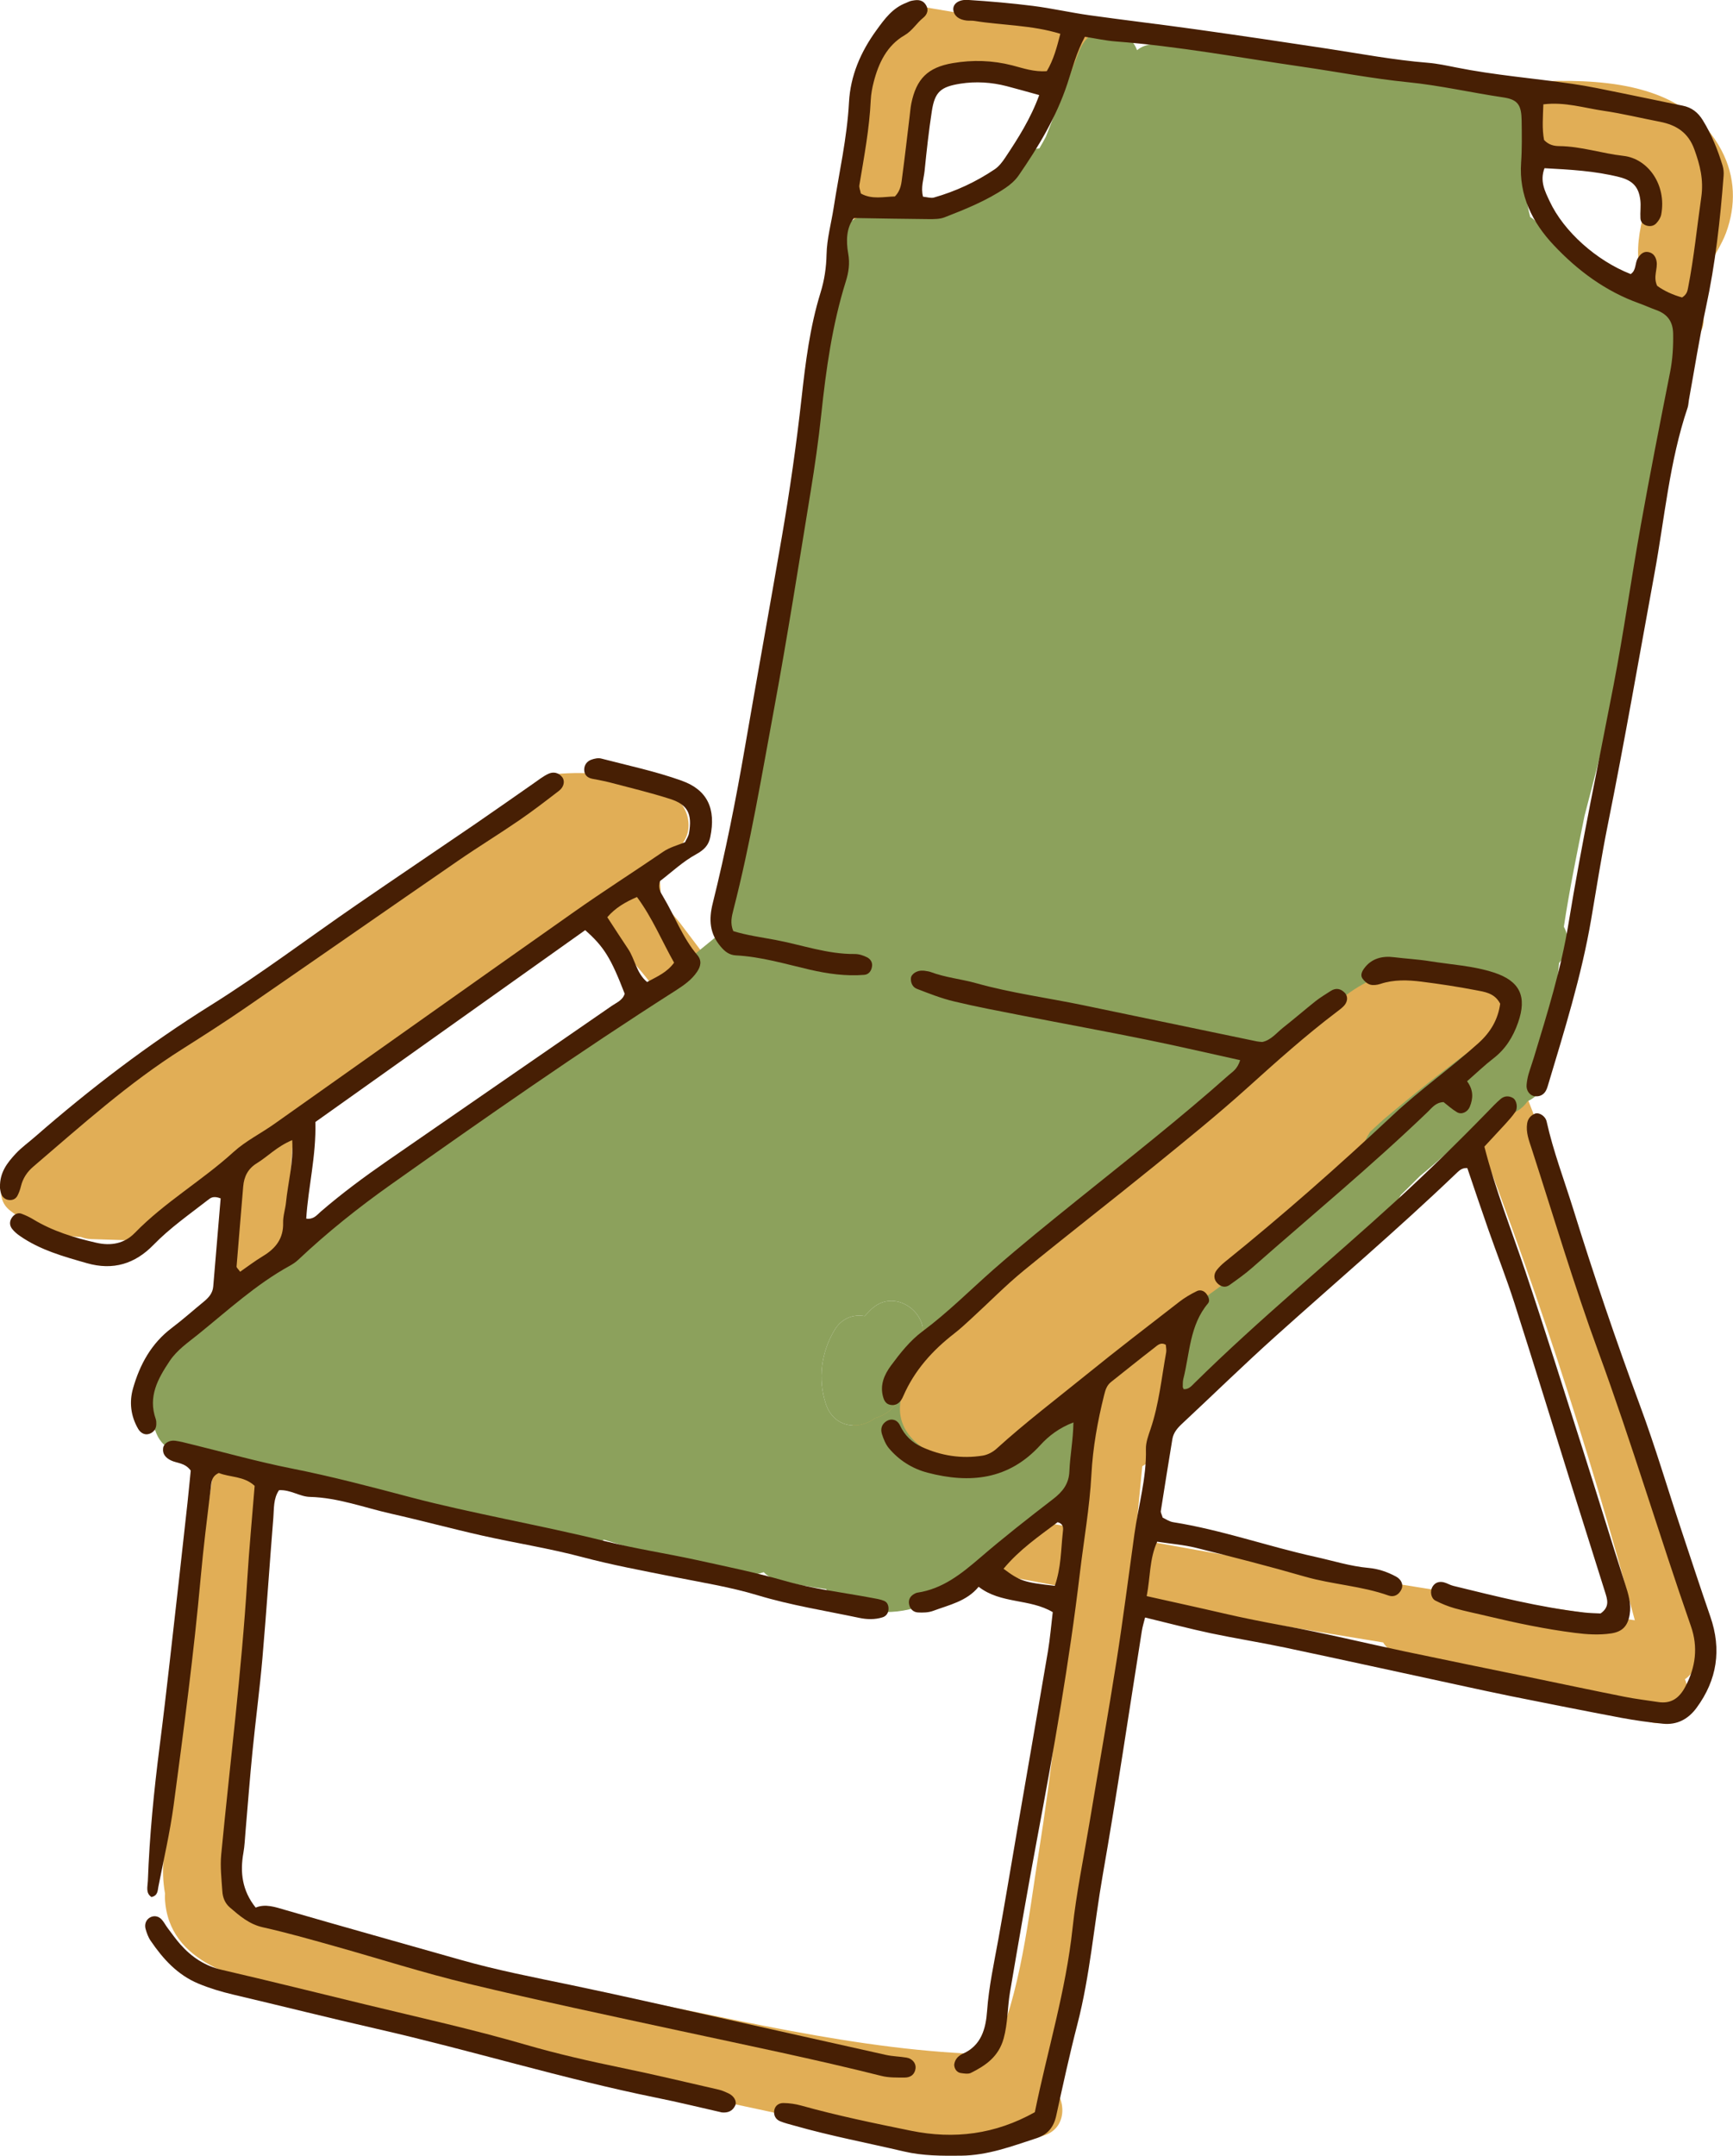
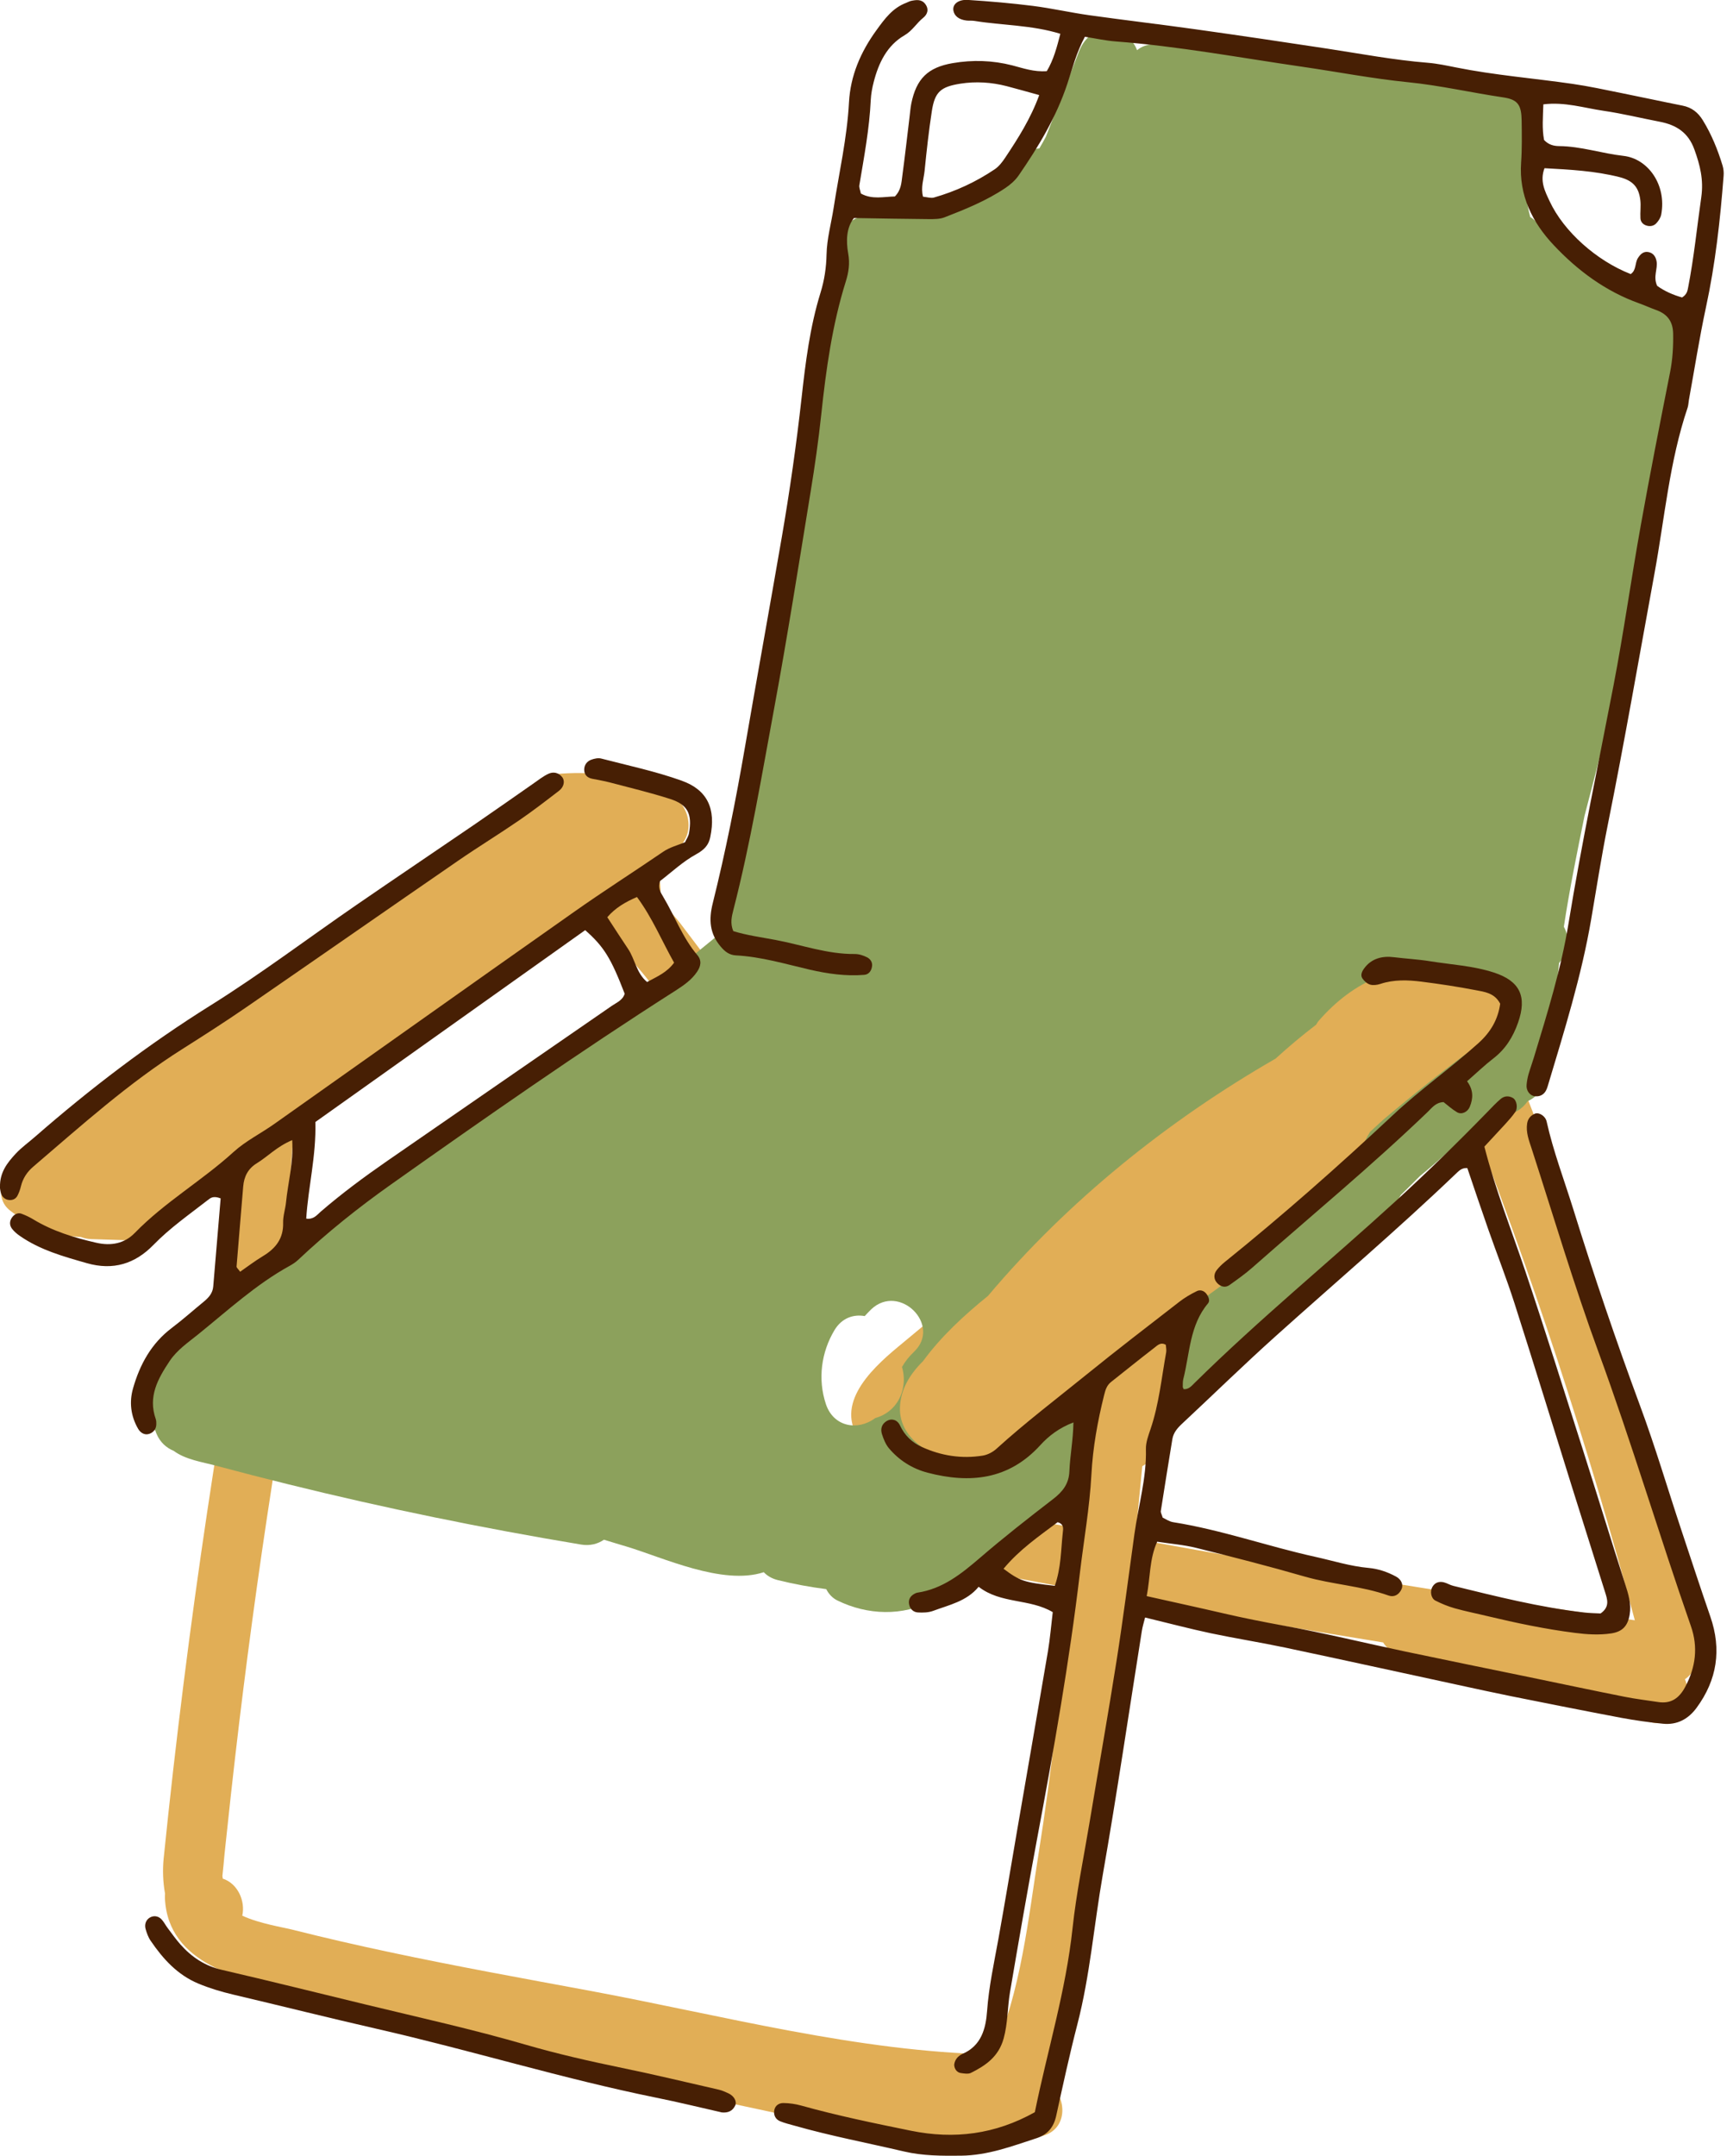
<svg xmlns="http://www.w3.org/2000/svg" width="144" height="179" viewBox="0 0 144 179" fill="none">
  <g clip-path="url(#clip0_126_4791)">
-     <path d="M143.053 12.496C140.202 7.099 133.829 6.583 128.407 6.738C127.581 6.763 126.964 7.114 126.558 7.619C125.486 7.439 124.414 7.264 123.337 7.083C120.18 6.558 118.827 11.381 122.004 11.906C124.479 12.316 126.954 12.726 129.429 13.136C131.589 13.497 134.014 13.607 136.094 14.282C137.983 14.892 136.84 16.648 136.484 18.139C136.094 19.79 135.918 21.396 136.424 23.032C136.043 24.267 135.948 25.568 136.54 27.053C137.717 30.01 142.567 28.719 141.37 25.723C140.538 23.632 142.698 21.276 143.414 19.355C144.266 17.058 144.201 14.677 143.048 12.491L143.053 12.496Z" fill="#E1AE56" />
-     <path d="M92.68 3.277L76.617 0.56C74.803 0.255 73.59 1.716 73.48 3.117C71.651 8.599 70.804 14.317 70.954 20.1C71.04 23.312 76.05 23.327 75.965 20.1C75.835 15.208 76.476 10.465 77.869 5.823L91.348 8.104C94.499 8.639 95.857 3.817 92.68 3.282V3.277Z" fill="#E1AE56" />
    <path d="M141.224 135.253C137.23 119.981 132.335 104.958 126.558 90.266C125.982 88.805 124.513 88.38 123.316 88.68C123.481 88.38 123.596 88.059 123.652 87.734C123.912 87.449 124.093 87.144 124.183 86.834C125.15 86.069 126.122 85.303 127.089 84.533C128.066 83.757 128.066 81.766 127.089 80.996C125.931 80.085 124.719 79.41 123.471 78.935C123.156 78.735 122.805 78.61 122.434 78.59C122.229 78.53 122.023 78.485 121.818 78.44C120.525 77.839 119.217 77.789 117.945 78.09C114.006 78.27 110.053 79.97 106.711 82.457C100.803 86.854 95.176 92.347 90.827 98.385C90.396 98.745 89.965 99.1 89.534 99.46C88.993 99.885 88.452 100.306 87.916 100.736C87.766 100.801 87.615 100.891 87.47 101.001C83.918 103.677 80.345 106.424 77.283 109.625C76.391 110.366 75.505 111.101 74.613 111.841C72.253 113.797 69.011 116.899 71.812 120.011C72.027 120.251 72.263 120.466 72.508 120.671C72.403 120.821 72.293 120.971 72.188 121.121C70.745 123.217 73.555 125.808 75.615 124.543C76.572 123.953 77.504 123.332 78.431 122.702C78.701 122.717 78.967 122.722 79.237 122.722C79.237 122.882 79.248 123.047 79.268 123.217C79.503 125.333 81.848 126.559 83.547 124.988C85.631 123.052 87.716 121.116 89.8 119.18C89.84 119.495 89.92 119.805 90.05 120.101C89.835 122.362 89.62 124.628 89.404 126.889C88.091 126.644 86.778 126.404 85.471 126.159C82.319 125.563 80.971 130.386 84.138 130.981C85.731 131.281 87.33 131.576 88.928 131.872C88.878 132.372 88.833 132.872 88.783 133.372C88.111 140.196 87.4 147.019 86.317 153.793C85.461 159.16 84.834 165.478 82.484 170.586C71.291 170.371 60.007 167.344 49.044 165.308C43.467 164.273 37.885 163.267 32.338 162.087C29.648 161.516 26.962 160.901 24.291 160.226C23.57 160.041 21.525 159.721 20.132 159.065C20.403 157.835 19.747 156.389 18.509 155.989C18.504 155.924 18.499 155.859 18.479 155.779C18.514 155.453 18.544 155.128 18.579 154.803C18.659 153.828 18.779 152.847 18.88 151.872C19.085 149.916 19.301 147.965 19.526 146.014C19.962 142.222 20.438 138.43 20.949 134.648C21.986 126.969 23.184 119.31 24.512 111.676C24.652 110.861 24.431 110.166 24.021 109.64C23.78 104.103 23.945 98.58 24.507 93.067C25.524 92.312 26.541 91.561 27.558 90.841C34.869 85.663 42.179 80.481 49.484 75.303C50.306 77.594 52.616 79.73 53.959 81.506C56.109 84.348 58.258 87.189 60.408 90.031C62.327 92.567 66.681 90.076 64.732 87.504C62.873 85.048 61.019 82.597 59.16 80.145C58.278 78.985 57.401 77.819 56.519 76.659C56.209 76.249 55.402 75.373 54.821 74.658C54.876 74.433 54.901 74.188 54.891 73.917C54.891 73.817 54.881 73.717 54.876 73.617C54.846 72.927 54.595 72.382 54.194 71.961C54.836 71.506 55.472 71.056 56.114 70.601C58.173 69.14 57.045 66.129 55.182 65.848C54.901 65.533 54.525 65.273 54.024 65.118C51.494 64.328 48.918 64.032 46.273 64.267C44.845 64.393 44.023 65.338 43.873 66.389C40.766 68.46 37.695 70.576 34.658 72.742C34.247 72.747 33.806 72.887 33.36 73.212C22.693 81.006 12.02 88.805 1.353 96.599C0.215 97.429 -0.556 99.445 0.847 100.526C2.64 101.911 4.68 102.627 6.714 102.712C6.995 102.817 7.285 102.877 7.566 102.887C8.608 102.922 9.65 102.952 10.692 102.987C12.035 103.032 12.927 102.022 13.123 100.851C13.283 100.766 13.443 100.686 13.604 100.596C15.503 99.52 17.341 98.295 19.15 97.009C18.855 101.406 18.805 105.813 19.02 110.231C19.045 110.766 19.21 111.216 19.461 111.571C17.858 120.911 16.45 130.281 15.267 139.68C14.651 144.553 14.095 149.435 13.598 154.323C13.508 155.223 13.533 156.259 13.714 157.239C13.704 157.364 13.699 157.489 13.704 157.624C13.964 163.137 19.997 164.343 24.356 165.408C28.275 166.369 32.223 167.194 36.186 167.97C36.452 168.225 36.793 168.43 37.218 168.56C45.381 171.041 53.643 173.177 62.001 174.923C69.778 176.549 78.541 179.065 86.473 177.389C88.928 176.869 88.662 173.833 86.934 172.827C88.622 169.06 89.354 164.838 90.131 160.826C91.183 155.398 91.954 149.916 92.606 144.423C93.067 140.546 93.463 136.659 93.838 132.777C100.858 134.043 107.888 135.238 114.928 136.379C115.214 136.844 115.68 137.224 116.366 137.409C123.281 139.27 130.195 141.126 137.11 142.987C139.425 143.607 140.753 141.111 140.006 139.44C140.908 138.795 141.374 137.629 141.194 136.654C141.324 136.249 141.349 135.784 141.214 135.263L141.224 135.253ZM94.329 127.789C94.525 125.773 94.72 123.757 94.916 121.746C95.532 121.396 96.048 120.846 96.349 120.091C97.085 118.23 97.531 116.144 97.932 114.063C98.193 113.047 98.423 112.027 98.619 110.991C106.109 104.038 113.605 97.079 121.096 90.126C121.297 90.115 121.482 90.081 121.662 90.031C121.497 90.471 121.492 91.001 121.728 91.596C127.244 105.633 131.949 119.966 135.842 134.538C121.968 132.532 108.129 130.291 94.329 127.789Z" fill="#E1AE56" />
-     <path d="M75.935 112.256C75.534 112.637 75.204 113.052 74.948 113.507C75.084 113.967 75.134 114.463 75.079 114.933C74.923 116.349 74.006 117.394 72.724 117.749C71.24 118.85 69.246 118.46 68.625 116.584C67.938 114.523 68.234 112.276 69.351 110.426C69.968 109.415 70.95 109.115 71.852 109.28C72.027 109.09 72.202 108.9 72.393 108.715C74.738 106.509 78.285 110.04 75.935 112.256Z" fill="#8CA15C" />
    <path d="M138.178 24.623C133.984 24.112 130.416 21.856 127.806 18.605C127.6 18.344 127.38 18.154 127.149 18.019C126.558 15.668 126.468 13.187 126.954 10.721C127.209 9.445 126.603 7.959 125.205 7.644C124.413 7.469 123.627 7.329 122.83 7.219C122.56 6.989 122.219 6.809 121.793 6.694C120.395 6.333 119.017 6.118 117.644 6.018C115.319 5.688 112.989 5.438 110.649 5.268C108.735 4.963 106.796 4.808 104.842 4.878C101.986 4.172 99.06 3.767 96.058 3.667C95.392 3.647 94.871 3.847 94.48 4.167C94.194 3.392 93.508 2.722 92.746 2.506C91.333 2.101 90.151 3.002 89.665 4.252C88.748 6.619 87.831 8.98 86.909 11.346C86.734 11.681 86.553 12.006 86.358 12.326C85.636 12.361 84.915 12.692 84.389 13.422C82.139 16.553 78.125 18.364 74.272 17.839C73.736 17.769 73.25 17.849 72.829 18.034C71.632 17.714 70.254 18.169 69.888 19.725C68.36 26.253 67.433 32.892 67.102 39.59C67.087 39.925 67.127 40.215 67.207 40.48C64.897 52.702 62.587 64.923 60.283 77.144C58.218 78.825 56.159 80.506 54.099 82.192C44.66 88.435 35.395 94.938 26.311 101.701C25.614 102.222 25.294 102.927 25.248 103.632C22.603 105.423 19.967 107.224 17.342 109.045C16.826 109.405 16.51 109.86 16.349 110.346C15.884 110.706 15.418 111.061 14.957 111.426C12.882 113.057 10.723 115.988 12.707 118.55C12.772 118.635 12.842 118.715 12.912 118.79C12.937 118.88 12.967 118.965 13.008 119.055C13.298 119.75 13.814 120.216 14.435 120.471C15.423 121.206 16.816 121.396 17.963 121.706C19.962 122.242 21.966 122.757 23.976 123.252C32.008 125.238 40.12 126.894 48.282 128.25C49.029 128.375 49.675 128.195 50.186 127.849C50.803 128.035 51.419 128.23 52.04 128.41C55.056 129.31 60.032 131.671 63.464 130.546C63.75 130.846 64.136 131.081 64.647 131.206C65.985 131.536 67.317 131.781 68.655 131.952C68.856 132.347 69.161 132.687 69.577 132.892C72.083 134.123 75.009 134.218 77.464 132.912C77.504 132.912 77.539 132.912 77.574 132.912C79.594 132.777 80.716 131.476 82.184 130.191C84.058 128.555 85.932 126.919 87.806 125.283C88.628 124.563 89.449 123.847 90.271 123.127C90.296 122.967 90.321 122.812 90.351 122.652C90.281 120.271 90.492 117.934 90.877 115.623C89.93 116.469 88.973 117.309 88.016 118.155C87.52 118.59 86.969 118.73 86.453 118.67C84.744 120.261 82.75 121.471 80.3 121.381C77.88 121.291 74.708 119.69 74.778 116.904C74.818 115.393 75.58 114.128 76.697 113.022C78.191 110.976 80.115 109.205 82.094 107.604C88.753 99.705 97.046 93.042 105.989 87.904C107.072 86.919 108.189 85.978 109.357 85.088C109.432 84.958 109.517 84.823 109.632 84.698C112.483 81.461 116.161 79.775 120.475 80.631C120.741 80.686 120.976 80.806 121.177 80.971C121.658 80.921 122.114 81.101 122.484 81.421C123.02 81.621 123.547 81.861 124.068 82.166C125.31 82.892 125.431 84.928 124.068 85.623C123.993 85.663 123.922 85.703 123.847 85.743C123.707 86.028 123.486 86.294 123.181 86.514C120.34 88.54 117.619 90.726 114.948 92.967C114.578 93.312 114.207 93.652 113.831 93.992C113.781 94.103 113.721 94.207 113.646 94.313C110.499 100.606 103.985 104.933 98.128 109.175C97.401 112.127 96.705 115.083 96.083 118.06C96.825 117.414 97.567 116.764 98.303 116.119C101.801 113.062 105.303 110.005 108.8 106.949C111.486 104.598 114.553 102.332 116.401 99.225C116.933 98.71 117.454 98.18 117.98 97.659C119.854 96.124 121.638 94.483 123.296 92.702C123.441 92.547 123.592 92.387 123.742 92.227C124.118 92.377 124.519 92.482 124.93 92.512C125.781 92.577 126.483 92.087 126.944 91.431C127.725 91.086 128.317 90.361 128.297 89.24C128.297 89.09 128.277 88.945 128.257 88.795C128.833 88.405 129.234 87.744 129.209 86.814V86.379C129.219 85.913 129.284 85.518 129.419 85.093C129.494 84.893 129.569 84.693 129.645 84.488C129.985 83.577 129.795 82.837 129.339 82.317C129.339 82.291 129.339 82.266 129.339 82.242C129.394 81.481 129.469 80.721 129.549 79.965C130.271 79.13 130.476 77.864 129.945 76.954C130.411 73.877 131.037 70.816 131.659 67.759C134.49 56.979 137.05 46.138 139.325 35.228C139.555 34.142 139.125 33.277 138.443 32.732L139.195 29.55C141.324 28.88 140.968 24.963 138.183 24.628L138.178 24.623ZM75.936 112.257C75.535 112.637 75.204 113.052 74.949 113.507C75.084 113.967 75.134 114.463 75.079 114.933C74.924 116.349 74.007 117.394 72.724 117.749C71.241 118.85 69.247 118.46 68.625 116.584C67.939 114.523 68.234 112.277 69.352 110.426C69.968 109.415 70.95 109.115 71.852 109.28C72.028 109.09 72.203 108.9 72.393 108.715C74.738 106.509 78.286 110.04 75.936 112.257Z" fill="#8CA15C" />
    <path d="M95.147 134.313C95.047 134.718 94.937 135.058 94.882 135.408C93.804 142.182 92.807 148.965 91.625 155.718C90.903 159.84 90.573 164.028 89.52 168.095C88.869 170.611 88.318 173.152 87.762 175.688C87.556 176.629 87.055 177.239 86.143 177.539C84.089 178.21 82.07 178.975 79.845 178.995C78.251 179.01 76.693 179.015 75.115 178.645C72.088 177.935 69.032 177.359 66.041 176.509C65.625 176.389 65.199 176.294 64.808 176.129C64.447 175.974 64.272 175.638 64.332 175.248C64.392 174.833 64.728 174.618 65.099 174.623C65.6 174.628 66.111 174.703 66.592 174.838C69.588 175.673 72.629 176.299 75.676 176.919C79.279 177.654 82.691 177.229 85.988 175.383C87.025 170.291 88.563 165.318 89.119 160.126C89.435 157.189 90.041 154.278 90.527 151.361C91.274 146.874 92.071 142.397 92.777 137.904C93.328 134.408 93.769 130.901 94.26 127.394C94.586 125.038 95.278 122.737 95.217 120.326C95.202 119.77 95.423 119.19 95.608 118.645C96.305 116.579 96.515 114.418 96.901 112.287C96.936 112.081 96.881 111.861 96.871 111.666C96.44 111.411 96.164 111.721 95.904 111.921C94.701 112.847 93.524 113.802 92.331 114.743C91.966 115.028 91.855 115.398 91.745 115.838C91.204 118.009 90.808 120.185 90.688 122.442C90.542 125.173 90.056 127.889 89.731 130.616C88.854 138.004 87.556 145.328 86.183 152.637C85.386 156.889 84.65 161.156 83.923 165.418C83.708 166.689 83.748 167.985 83.397 169.26C82.981 170.766 81.919 171.501 80.671 172.122C80.446 172.232 80.11 172.172 79.83 172.132C79.514 172.082 79.329 171.811 79.294 171.526C79.269 171.336 79.364 171.096 79.484 170.931C79.604 170.761 79.8 170.621 79.99 170.536C81.548 169.855 81.914 168.435 82.019 166.989C82.165 164.968 82.596 163.002 82.956 161.021C83.507 157.964 84.014 154.903 84.54 151.846C85.386 146.939 86.243 142.031 87.075 137.119C87.255 136.053 87.341 134.973 87.476 133.862C85.552 132.722 83.162 133.192 81.318 131.756C80.331 132.962 78.878 133.257 77.535 133.757C77.144 133.902 76.683 133.912 76.262 133.887C75.881 133.862 75.606 133.587 75.536 133.192C75.466 132.792 75.661 132.502 76.017 132.322C76.082 132.287 76.152 132.257 76.217 132.247C78.322 131.936 79.875 130.686 81.428 129.355C83.397 127.659 85.452 126.053 87.511 124.468C88.303 123.857 88.819 123.207 88.859 122.161C88.909 120.876 89.169 119.605 89.195 118.109C88.002 118.565 87.135 119.235 86.444 119.995C83.818 122.877 80.601 123.202 77.089 122.287C75.816 121.956 74.704 121.261 73.852 120.241C73.587 119.92 73.416 119.49 73.286 119.085C73.141 118.64 73.266 118.229 73.702 117.979C74.078 117.764 74.554 117.869 74.784 118.36C75.175 119.195 75.781 119.775 76.593 120.145C78.206 120.881 79.905 121.146 81.654 120.866C82.059 120.801 82.495 120.576 82.801 120.296C85.206 118.114 87.792 116.153 90.312 114.112C92.837 112.066 95.423 110.085 97.993 108.094C98.444 107.744 98.95 107.449 99.466 107.199C99.717 107.079 100.033 107.159 100.238 107.424C100.423 107.669 100.564 108.004 100.378 108.224C98.84 110.045 98.87 112.372 98.324 114.508C98.274 114.713 98.284 114.933 98.279 115.148C98.279 115.213 98.329 115.283 98.354 115.348C98.77 115.378 99.01 115.083 99.261 114.833C104.622 109.55 110.445 104.783 115.996 99.71C118.612 97.319 121.147 94.843 123.618 92.306C123.968 91.946 124.314 91.571 124.7 91.246C124.995 90.996 125.366 90.971 125.707 91.166C126.028 91.351 126.148 91.991 125.902 92.341C125.657 92.697 125.366 93.017 125.076 93.337C124.494 93.972 123.903 94.603 123.342 95.208C124.259 98.795 125.597 102.146 126.744 105.558C128.398 110.481 129.951 115.443 131.529 120.391C132.712 124.102 133.849 127.834 135.042 131.541C135.312 132.377 135.563 133.187 135.412 134.077C135.252 135.013 134.811 135.488 133.879 135.628C132.872 135.778 131.86 135.713 130.853 135.583C128.413 135.273 126.008 134.768 123.618 134.198C122.706 133.977 121.779 133.797 120.877 133.542C120.326 133.387 119.789 133.167 119.278 132.907C118.898 132.717 118.807 132.126 119.028 131.756C119.238 131.401 119.574 131.296 119.955 131.381C120.23 131.446 120.486 131.616 120.761 131.681C124.344 132.557 127.922 133.457 131.589 133.887C132.085 133.947 132.592 133.952 132.997 133.972C133.794 133.412 133.554 132.787 133.358 132.161C132.446 129.27 131.534 126.379 130.627 123.487C129.034 118.39 127.466 113.287 125.837 108.199C125.176 106.138 124.379 104.117 123.663 102.076C123.066 100.376 122.495 98.67 121.924 96.989C121.463 96.954 121.217 97.229 120.957 97.474C116.097 102.121 110.971 106.479 105.97 110.971C103.335 113.337 100.799 115.813 98.209 118.229C97.828 118.585 97.507 118.965 97.417 119.485C97.091 121.476 96.766 123.472 96.455 125.468C96.435 125.593 96.53 125.738 96.61 126.013C96.841 126.118 97.151 126.344 97.487 126.394C101.491 127.029 105.319 128.395 109.267 129.265C110.75 129.59 112.193 130.055 113.722 130.191C114.513 130.261 115.28 130.521 115.986 130.901C116.437 131.141 116.633 131.581 116.452 131.966C116.242 132.422 115.836 132.642 115.39 132.487C113.13 131.681 110.715 131.571 108.42 130.911C105.439 130.05 102.428 129.28 99.411 128.53C98.374 128.27 97.292 128.189 96.154 128.014C95.498 129.46 95.588 130.976 95.282 132.532C97.512 133.032 99.612 133.487 101.701 133.972C103.32 134.348 104.943 134.668 106.576 134.968C109.984 135.583 113.356 136.414 116.748 137.129C120.21 137.859 123.678 138.56 127.145 139.275C129.761 139.815 132.376 140.371 134.997 140.891C135.919 141.076 136.851 141.181 137.783 141.326C138.865 141.491 139.536 141.001 140.037 140.055C140.899 138.435 141.11 136.769 140.508 135.043C137.868 127.479 135.583 119.795 132.822 112.266C130.783 106.714 129.099 101.026 127.275 95.398C127.055 94.718 126.779 94.037 126.894 93.287C126.955 92.892 127.185 92.627 127.531 92.477C127.872 92.332 128.408 92.657 128.513 93.122C129.064 95.593 129.966 97.959 130.718 100.371C132.431 105.888 134.29 111.351 136.294 116.769C137.547 120.15 138.569 123.617 139.707 127.044C140.503 129.44 141.29 131.841 142.117 134.233C143.064 136.964 142.683 139.48 140.974 141.806C140.278 142.752 139.346 143.247 138.173 143.127C137.026 143.012 135.873 142.852 134.741 142.642C131.69 142.066 128.648 141.461 125.602 140.851C124.114 140.551 122.635 140.226 121.152 139.905C116.352 138.87 111.557 137.814 106.752 136.799C104.707 136.369 102.638 136.043 100.594 135.613C98.835 135.238 97.096 134.778 95.147 134.308V134.313ZM87.646 131.676C88.177 130.15 88.152 128.7 88.308 127.279C88.348 126.934 88.423 126.549 87.882 126.394C86.319 127.564 84.68 128.695 83.387 130.261C84.77 131.286 85.066 131.386 87.646 131.676Z" fill="#471F04" />
    <path d="M90.147 3.052C89.45 4.342 89.114 5.668 88.689 6.954C87.772 9.725 86.283 12.191 84.64 14.572C84.359 14.978 83.959 15.328 83.543 15.608C81.974 16.663 80.231 17.369 78.477 18.049C78.086 18.199 77.62 18.194 77.194 18.194C75.175 18.179 73.151 18.139 70.956 18.104C70.32 18.91 70.294 20.01 70.48 21.051C70.63 21.881 70.515 22.622 70.279 23.372C69.152 26.974 68.636 30.686 68.24 34.422C68.01 36.574 67.704 38.72 67.353 40.856C66.376 46.839 65.434 52.832 64.332 58.795C63.295 64.388 62.363 70.01 60.945 75.528C60.804 76.083 60.654 76.649 60.93 77.314C62.032 77.659 63.255 77.824 64.427 78.044C66.622 78.455 68.756 79.24 71.031 79.215C71.377 79.215 71.748 79.335 72.058 79.495C72.299 79.62 72.499 79.875 72.464 80.206C72.419 80.606 72.199 80.916 71.808 80.946C70.279 81.071 68.776 80.856 67.293 80.516C65.259 80.045 63.255 79.44 61.155 79.33C60.604 79.3 60.253 79.03 59.898 78.615C58.956 77.519 58.885 76.353 59.226 74.993C60.288 70.731 61.145 66.418 61.892 62.086C62.899 56.253 63.956 50.431 64.963 44.598C65.625 40.756 66.176 36.904 66.607 33.027C66.932 30.09 67.298 27.149 68.18 24.302C68.501 23.267 68.656 22.226 68.681 21.121C68.706 19.835 69.067 18.559 69.267 17.274C69.718 14.352 70.385 11.466 70.545 8.494C70.665 6.293 71.502 4.332 72.82 2.516C73.516 1.556 74.163 0.665 75.3 0.235C75.435 0.185 75.561 0.105 75.701 0.075C76.132 -0.015 76.573 -0.08 76.883 0.335C77.209 0.766 77.069 1.196 76.708 1.481C76.152 1.926 75.816 2.551 75.15 2.937C73.702 3.777 73.005 5.228 72.599 6.809C72.474 7.294 72.379 7.799 72.354 8.299C72.244 10.685 71.798 13.027 71.407 15.373C71.372 15.573 71.477 15.793 71.532 16.068C72.464 16.593 73.451 16.328 74.358 16.313C74.884 15.778 74.899 15.178 74.974 14.623C75.195 12.977 75.38 11.326 75.581 9.68C75.626 9.32 75.651 8.96 75.721 8.604C76.142 6.538 77.094 5.598 79.158 5.243C80.817 4.958 82.47 5.008 84.109 5.428C85.016 5.663 85.908 5.988 86.98 5.908C87.546 4.973 87.827 3.892 88.107 2.807C85.722 2.071 83.312 2.116 80.967 1.736C80.757 1.701 80.531 1.731 80.316 1.706C79.679 1.631 79.289 1.326 79.218 0.861C79.143 0.355 79.619 -0.06 80.441 -0.005C82.24 0.11 84.039 0.265 85.827 0.49C87.401 0.69 88.954 1.046 90.527 1.266C93.459 1.676 96.4 2.021 99.331 2.431C102.984 2.942 106.631 3.482 110.274 4.037C113.06 4.462 115.831 4.988 118.647 5.213C119.439 5.278 120.22 5.448 121.002 5.603C124.194 6.243 127.441 6.498 130.662 6.964C132.02 7.159 133.363 7.454 134.711 7.724C136.41 8.064 138.103 8.434 139.802 8.77C140.568 8.92 141.094 9.335 141.495 9.99C142.222 11.171 142.733 12.436 143.134 13.752C143.214 14.022 143.244 14.322 143.219 14.602C142.938 18.269 142.533 21.921 141.751 25.528C141.205 28.069 140.804 30.641 140.338 33.197C140.298 33.412 140.298 33.637 140.233 33.837C138.719 38.309 138.324 43.007 137.477 47.609C136.199 54.568 134.997 61.536 133.599 68.47C133.072 71.086 132.662 73.727 132.211 76.359C131.404 81.066 129.976 85.613 128.608 90.175C128.568 90.311 128.518 90.451 128.448 90.576C128.247 90.921 127.932 91.066 127.541 91.026C127.115 90.981 126.804 90.556 126.849 90.08C126.874 89.795 126.924 89.505 127 89.23C127.14 88.745 127.315 88.269 127.461 87.789C128.573 84.127 129.715 80.466 130.332 76.684C131.414 70.055 132.807 63.487 134.075 56.899C134.921 52.507 135.538 48.069 136.329 43.667C137.091 39.41 137.928 35.163 138.77 30.916C138.985 29.84 139.045 28.775 139.025 27.689C139.005 26.684 138.539 26.073 137.617 25.743C137.141 25.573 136.68 25.358 136.204 25.188C133.413 24.192 131.088 22.466 129.099 20.35C127.325 18.469 126.203 16.223 126.393 13.497C126.474 12.346 126.453 11.186 126.438 10.03C126.418 8.71 126.128 8.264 124.895 8.084C122.25 7.694 119.644 7.089 116.973 6.824C114.027 6.528 111.111 5.963 108.175 5.538C103.029 4.793 97.908 3.837 92.712 3.442C91.86 3.377 91.018 3.187 90.142 3.052H90.147ZM139.772 24.698C140.188 24.432 140.218 24.137 140.273 23.862C140.759 21.381 141.004 18.865 141.365 16.368C141.57 14.923 141.26 13.707 140.789 12.406C140.283 11.006 139.291 10.375 137.923 10.11C136.359 9.81 134.816 9.43 133.243 9.2C131.624 8.965 130.026 8.444 128.242 8.665C128.207 9.715 128.122 10.7 128.302 11.626C128.683 12.026 129.109 12.126 129.545 12.131C131.369 12.146 133.103 12.742 134.891 12.942C136.936 13.167 138.494 15.348 138.038 17.804C137.988 18.069 137.818 18.339 137.627 18.54C137.432 18.75 137.141 18.825 136.83 18.735C136.52 18.645 136.324 18.424 136.309 18.124C136.279 17.624 136.359 17.109 136.299 16.613C136.169 15.518 135.658 14.983 134.556 14.703C132.531 14.192 130.462 14.082 128.337 13.967C127.927 15.048 128.383 15.893 128.768 16.719C129.941 19.225 132.657 21.646 135.498 22.757C135.984 22.441 135.833 21.836 136.104 21.421C136.309 21.101 136.57 20.846 136.981 20.931C137.372 21.011 137.577 21.306 137.647 21.686C137.767 22.321 137.342 22.962 137.697 23.732C138.294 24.172 139.055 24.503 139.767 24.698H139.772ZM86.349 7.894C85.306 7.609 84.48 7.369 83.648 7.154C82.38 6.829 81.092 6.744 79.79 6.949C78.161 7.209 77.67 7.629 77.425 9.255C77.174 10.886 76.994 12.531 76.828 14.177C76.758 14.868 76.493 15.563 76.698 16.333C77.054 16.368 77.355 16.473 77.6 16.403C79.409 15.888 81.102 15.103 82.661 14.052C83.006 13.817 83.287 13.452 83.522 13.097C84.6 11.481 85.642 9.845 86.353 7.894H86.349Z" fill="#471F04" />
-     <path d="M23.179 123.747C22.713 124.428 22.773 125.248 22.713 126.019C22.398 129.906 22.142 133.797 21.806 137.679C21.581 140.266 21.235 142.847 20.98 145.428C20.759 147.654 20.589 149.886 20.398 152.112C20.348 152.682 20.328 153.262 20.228 153.828C19.937 155.453 20.108 156.974 21.245 158.395C22.052 158.06 22.859 158.345 23.695 158.59C28.551 159.996 33.421 161.356 38.286 162.737C41.278 163.587 44.329 164.178 47.37 164.808C51.474 165.664 55.558 166.594 59.651 167.504C64.306 168.54 68.956 169.595 73.611 170.626C74.172 170.751 74.758 170.756 75.325 170.851C75.811 170.931 76.131 171.331 76.076 171.752C76.006 172.262 75.655 172.507 75.179 172.507C74.533 172.507 73.862 172.527 73.245 172.372C67.709 170.981 62.117 169.841 56.535 168.635C50.672 167.369 44.805 166.129 38.973 164.728C35.185 163.818 31.462 162.622 27.709 161.571C25.76 161.026 23.816 160.471 21.841 160.031C20.709 159.776 19.912 159.085 19.096 158.38C18.69 158.035 18.504 157.544 18.474 157.034C18.409 156.029 18.284 155.003 18.379 154.008C19.111 146.394 20.073 138.81 20.544 131.171C20.704 128.585 20.95 125.999 21.16 123.377C20.268 122.547 19.101 122.682 18.184 122.307C17.532 122.597 17.562 123.157 17.502 123.632C17.207 126.069 16.901 128.505 16.68 130.951C16.109 137.279 15.273 143.577 14.431 149.876C14.125 152.157 13.599 154.408 13.158 156.669C13.098 156.989 13.118 157.399 12.587 157.519C12.086 157.189 12.266 156.649 12.286 156.189C12.421 152.432 12.792 148.7 13.268 144.973C13.864 140.321 14.356 135.653 14.892 130.991C15.127 128.91 15.358 126.829 15.583 124.748C15.683 123.822 15.768 122.897 15.849 122.107C15.358 121.441 14.706 121.511 14.2 121.261C13.794 121.061 13.484 120.756 13.554 120.241C13.609 119.85 14.05 119.565 14.556 119.63C14.982 119.69 15.403 119.8 15.824 119.905C18.63 120.591 21.421 121.376 24.252 121.937C27.584 122.597 30.855 123.462 34.132 124.328C36.713 125.008 39.334 125.563 41.949 126.119C44.775 126.719 47.606 127.299 50.412 128C52.862 128.61 55.372 128.985 57.843 129.525C60.308 130.066 62.778 130.566 65.218 131.266C67.568 131.942 70.028 132.222 72.439 132.677C72.784 132.742 73.145 132.792 73.466 132.927C73.751 133.047 73.852 133.347 73.826 133.652C73.802 133.968 73.621 134.203 73.331 134.293C72.694 134.493 72.038 134.473 71.396 134.338C68.57 133.742 65.724 133.297 62.944 132.457C60.669 131.771 58.299 131.396 55.964 130.931C53.413 130.421 50.863 129.951 48.343 129.28C45.622 128.56 42.826 128.125 40.08 127.509C37.545 126.939 35.034 126.259 32.499 125.688C30.259 125.183 28.09 124.353 25.745 124.293C24.903 124.273 24.141 123.677 23.179 123.737V123.747Z" fill="#471F04" />
    <path d="M18.329 99.505C17.703 99.265 17.483 99.48 17.262 99.65C15.724 100.846 14.12 101.962 12.753 103.367C11.219 104.943 9.4 105.508 7.226 104.888C5.282 104.333 3.338 103.797 1.649 102.622C1.414 102.462 1.188 102.267 1.013 102.047C0.762 101.731 0.782 101.361 1.028 101.051C1.208 100.826 1.484 100.666 1.789 100.781C2.125 100.906 2.456 101.061 2.761 101.246C4.385 102.232 6.169 102.772 8.008 103.192C9.235 103.472 10.342 103.257 11.204 102.372C13.685 99.82 16.791 98.034 19.412 95.648C20.414 94.738 21.672 94.118 22.789 93.327C31.107 87.449 39.409 81.551 47.737 75.693C50.157 73.987 52.657 72.397 55.102 70.726C55.654 70.351 56.275 70.195 56.921 69.935C57.026 69.7 57.207 69.45 57.252 69.18C57.532 67.589 57.152 66.809 55.678 66.339C54.03 65.813 52.341 65.408 50.668 64.968C50.182 64.838 49.676 64.763 49.185 64.658C48.784 64.573 48.543 64.318 48.543 63.912C48.543 63.522 48.769 63.212 49.13 63.082C49.39 62.987 49.711 62.917 49.966 62.987C52.201 63.567 54.476 64.047 56.641 64.823C58.78 65.588 59.512 67.144 59.016 69.52C58.88 70.18 58.51 70.566 57.858 70.926C56.746 71.531 55.794 72.432 54.857 73.147C54.636 73.722 54.887 74.093 55.107 74.463C56.069 76.069 56.711 77.854 57.943 79.305C58.334 79.765 58.229 80.241 57.918 80.696C57.462 81.376 56.801 81.821 56.135 82.252C48.097 87.374 40.286 92.837 32.504 98.34C29.789 100.261 27.198 102.327 24.778 104.608C24.573 104.803 24.327 104.963 24.077 105.103C21.271 106.644 18.931 108.81 16.46 110.801C15.624 111.476 14.727 112.077 14.1 113.007C13.108 114.493 12.287 115.974 12.943 117.834C12.988 117.965 12.993 118.12 12.988 118.26C12.983 118.67 12.738 118.955 12.382 119.065C11.991 119.185 11.655 118.95 11.475 118.635C10.864 117.584 10.728 116.419 11.054 115.283C11.615 113.307 12.572 111.551 14.266 110.271C15.188 109.575 16.05 108.805 16.947 108.07C17.347 107.739 17.673 107.374 17.718 106.824C17.919 104.383 18.129 101.946 18.334 99.51L18.329 99.505ZM26.206 93.167C26.281 95.984 25.61 98.565 25.445 101.186C26.061 101.276 26.331 100.886 26.642 100.616C28.391 99.105 30.245 97.734 32.144 96.419C38.367 92.112 44.605 87.824 50.833 83.522C51.239 83.242 51.745 83.057 51.906 82.512C50.768 79.56 50.187 78.61 48.624 77.234C41.188 82.517 33.732 87.819 26.201 93.167H26.206ZM24.282 94.668C22.994 95.208 22.258 96.028 21.356 96.579C20.609 97.034 20.279 97.684 20.208 98.52C20.028 100.736 19.833 102.947 19.657 105.163C19.647 105.258 19.793 105.368 19.953 105.598C20.579 105.163 21.195 104.693 21.852 104.298C22.909 103.662 23.561 102.837 23.525 101.531C23.51 100.966 23.711 100.401 23.766 99.83C23.926 98.2 24.392 96.599 24.282 94.673V94.668ZM56.014 79.94C55.002 78.144 54.215 76.224 52.928 74.483C51.946 74.903 51.129 75.388 50.462 76.159C51.079 77.099 51.62 77.949 52.181 78.78C52.767 79.64 52.873 80.801 53.77 81.541C54.611 81.081 55.408 80.756 56.009 79.94H56.014Z" fill="#471F04" />
-     <path d="M103.049 88.03C100.383 87.444 97.787 86.839 95.177 86.309C91.78 85.618 88.368 84.998 84.97 84.333C83.061 83.958 81.147 83.602 79.258 83.147C78.211 82.897 77.199 82.497 76.187 82.107C75.846 81.977 75.661 81.621 75.691 81.221C75.721 80.856 76.227 80.556 76.698 80.596C76.768 80.601 76.843 80.606 76.913 80.621C77.054 80.646 77.204 80.661 77.334 80.711C78.557 81.171 79.87 81.291 81.102 81.636C84.033 82.457 87.04 82.852 90.006 83.467C94.816 84.468 99.621 85.468 104.432 86.469C104.572 86.499 104.717 86.504 104.888 86.519C105.619 86.369 106.07 85.758 106.631 85.318C107.538 84.603 108.415 83.847 109.317 83.127C109.713 82.817 110.149 82.557 110.575 82.282C111 82.007 111.401 82.082 111.742 82.437C112.043 82.752 111.983 83.232 111.612 83.582C111.456 83.733 111.281 83.862 111.111 83.993C108.515 85.954 106.095 88.12 103.68 90.296C101.16 92.567 98.514 94.703 95.878 96.844C92.286 99.755 88.628 102.587 85.05 105.513C83.542 106.749 82.174 108.15 80.736 109.465C80.255 109.906 79.779 110.351 79.268 110.746C77.469 112.142 75.991 113.788 75.069 115.894C75.014 116.024 74.949 116.159 74.869 116.274C74.638 116.599 74.318 116.734 73.932 116.639C73.626 116.564 73.476 116.324 73.391 116.029C73.09 115.023 73.471 114.153 74.032 113.392C74.804 112.352 75.615 111.316 76.668 110.536C78.762 108.98 80.596 107.134 82.545 105.418C84.825 103.417 87.19 101.516 89.55 99.615C93.769 96.219 98.038 92.877 102.092 89.275C102.407 88.995 102.818 88.79 103.054 88.01L103.049 88.03Z" fill="#471F04" />
    <path d="M0 98.575C-0.03 97.344 0.612 96.544 1.298 95.803C1.784 95.278 2.385 94.853 2.926 94.378C7.506 90.386 12.316 86.719 17.487 83.487C21.651 80.886 25.579 77.919 29.628 75.133C32.9 72.882 36.202 70.666 39.479 68.425C41.087 67.324 42.681 66.198 44.279 65.088C44.695 64.803 45.096 64.478 45.542 64.263C45.953 64.062 46.394 64.132 46.709 64.523C46.96 64.833 46.87 65.338 46.454 65.658C45.366 66.494 44.279 67.334 43.147 68.109C41.478 69.255 39.749 70.311 38.086 71.456C32.193 75.513 26.326 79.6 20.433 83.657C18.71 84.843 16.941 85.974 15.172 87.094C10.688 89.921 6.765 93.452 2.756 96.879C2.25 97.314 1.899 97.839 1.739 98.5C1.674 98.775 1.574 99.05 1.443 99.3C1.293 99.575 1.007 99.68 0.707 99.635C0.406 99.59 0.186 99.39 0.09 99.1C0.025 98.9 0.005 98.68 -0.01 98.59L0 98.575Z" fill="#471F04" />
    <path d="M59.942 175.393C58.193 174.998 56.369 174.548 54.525 174.178C46.734 172.597 39.133 170.246 31.386 168.48C27.373 167.564 23.379 166.559 19.376 165.618C18.389 165.383 17.427 165.098 16.49 164.708C14.746 163.983 13.544 162.657 12.516 161.146C12.316 160.856 12.191 160.501 12.095 160.161C11.995 159.786 12.126 159.41 12.456 159.22C12.787 159.03 13.168 159.09 13.438 159.39C13.629 159.6 13.759 159.866 13.934 160.096C14.28 160.556 14.616 161.031 14.997 161.461C15.929 162.507 17.026 163.242 18.444 163.567C22.452 164.493 26.446 165.493 30.449 166.459C34.869 167.529 39.313 168.51 43.687 169.781C46.323 170.546 48.999 171.151 51.689 171.707C54.375 172.257 57.046 172.902 59.721 173.512C60.002 173.577 60.267 173.698 60.528 173.818C60.999 174.038 61.255 174.498 61.084 174.843C60.869 175.278 60.503 175.463 59.937 175.398L59.942 175.393Z" fill="#471F04" />
    <path d="M121.899 89.775C122.455 90.526 122.41 91.216 122.124 91.911C121.949 92.332 121.453 92.582 121.067 92.352C120.646 92.102 120.28 91.766 119.95 91.511C119.288 91.541 118.988 91.987 118.632 92.327C113.942 96.829 108.931 100.966 104.056 105.258C103.465 105.778 102.813 106.239 102.167 106.699C101.836 106.934 101.486 106.864 101.185 106.584C100.844 106.264 100.809 105.808 101.13 105.423C101.31 105.203 101.516 104.998 101.736 104.818C106.571 100.921 111.231 96.814 115.756 92.577C118.031 90.451 120.566 88.675 122.866 86.599C123.888 85.673 124.479 84.623 124.655 83.342C124.189 82.442 123.347 82.357 122.595 82.212C121.112 81.926 119.614 81.701 118.116 81.511C116.968 81.366 115.816 81.326 114.689 81.701C114.428 81.786 114.102 81.831 113.847 81.756C113.601 81.681 113.351 81.461 113.205 81.241C113.035 80.986 113.15 80.696 113.326 80.446C113.942 79.57 114.879 79.36 115.821 79.48C116.823 79.605 117.835 79.655 118.822 79.815C120.596 80.1 122.41 80.191 124.139 80.756C126.293 81.461 126.904 82.737 126.138 84.918C125.722 86.103 125.096 87.114 124.078 87.894C123.392 88.42 122.771 89.02 121.904 89.78L121.899 89.775Z" fill="#471F04" />
  </g>
  <defs>
    <clipPath id="clip0_126_4791">
      <rect width="144" height="179" fill="white" />
    </clipPath>
  </defs>
</svg>